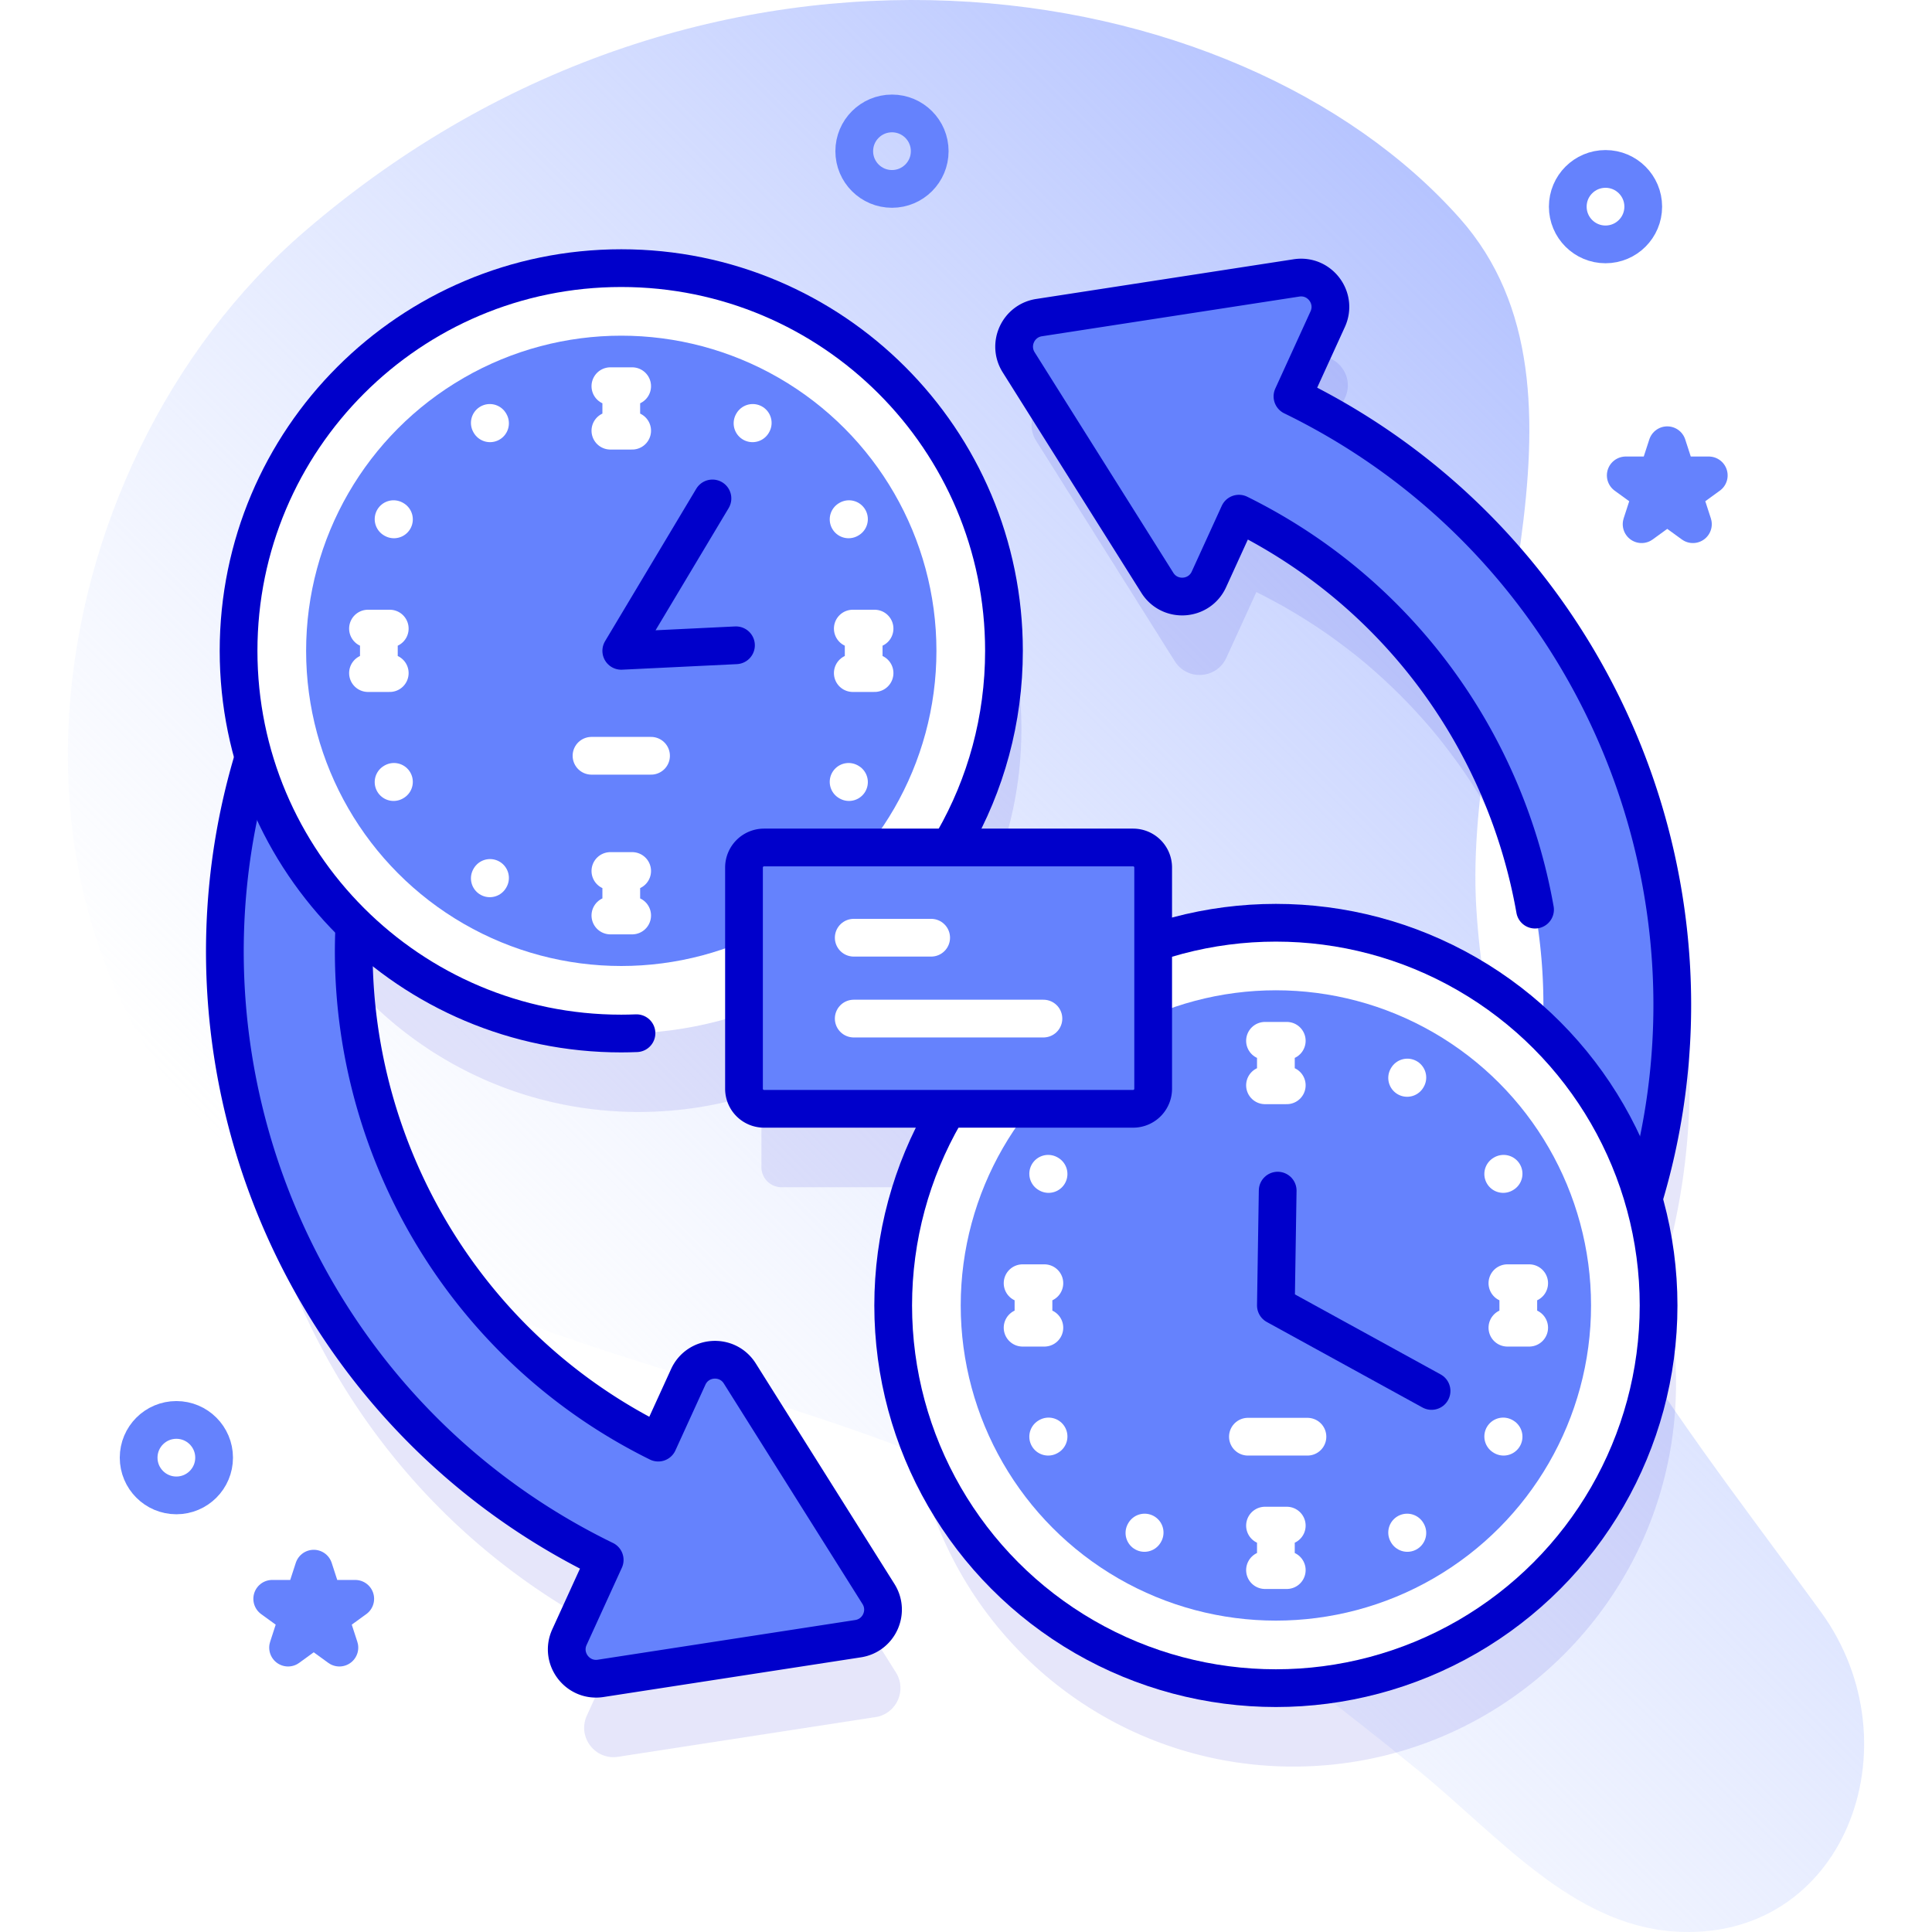
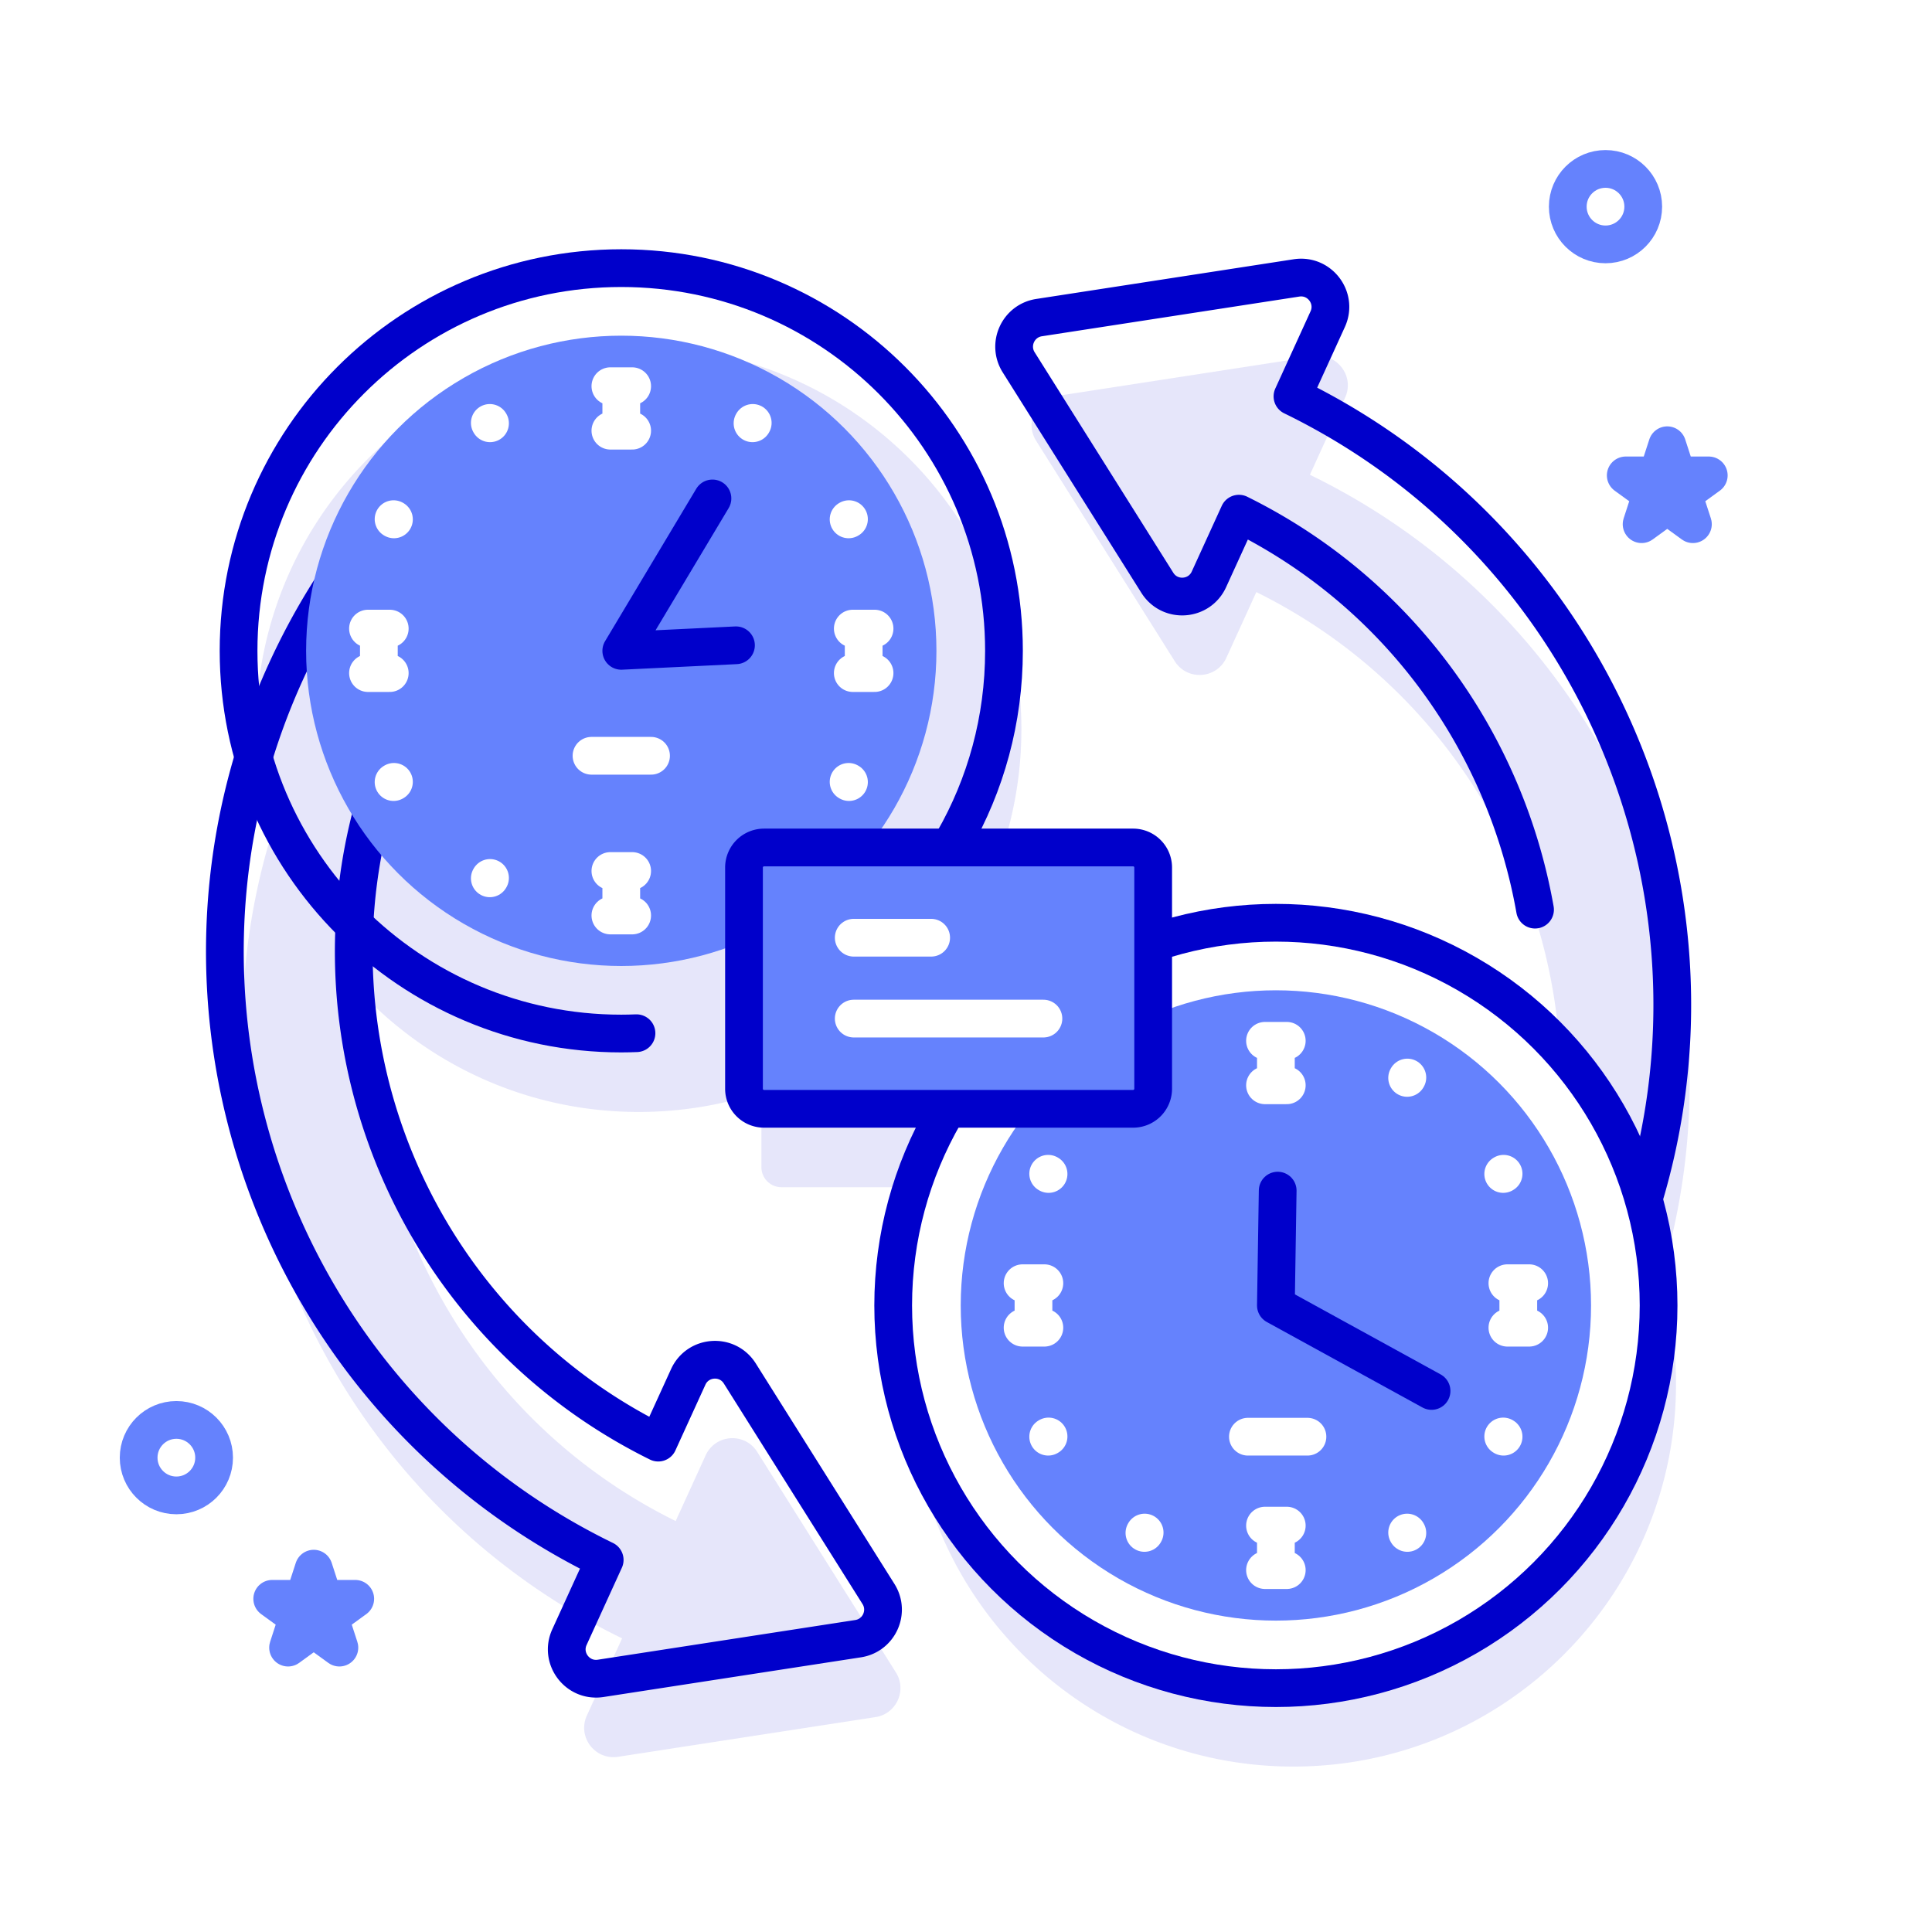
<svg xmlns="http://www.w3.org/2000/svg" version="1.1" width="512" height="512" x="0" y="0" viewBox="0 0 512 512" style="enable-background:new 0 0 512 512" xml:space="preserve" class="">
  <defs>
    <linearGradient id="a" x1="157.746" x2="444.672" y1="402.274" y2="115.347" gradientUnits="userSpaceOnUse">
      <stop offset="0" style="stop-color:#D1DDFF;stop-opacity:0" stop-color="" />
      <stop offset="1" style="stop-color:#B6C4FF" stop-color="#b6c4ff" />
    </linearGradient>
  </defs>
  <g>
    <linearGradient id="a" x1="157.746" x2="444.672" y1="402.274" y2="115.347" gradientUnits="userSpaceOnUse">
      <stop offset="0" style="stop-color:#D1DDFF;stop-opacity:0" stop-color="" />
      <stop offset="1" style="stop-color:#B6C4FF" stop-color="#b6c4ff" />
    </linearGradient>
-     <path d="M80.727 61.325c-72.418 62.349-92.534 192.95-4.308 257.061 46.761 33.98 104.76 43.833 157.818 63.438 52.063 19.238 99.105 52.545 141.949 87.623 20.966 17.166 40.473 40.592 67.508 42.426 45.016 3.053 64.582-49.319 38.859-84.704-41.224-56.709-86.852-110.643-91.338-186.843-3.531-59.981 36.335-136.635-4.369-182.475-58.757-66.17-199.071-88.69-306.119 3.474z" style="" fill="url(&quot;#a&quot;)" />
+     <path d="M80.727 61.325z" style="" fill="url(&quot;#a&quot;)" />
    <path d="m347.135 125.821 9.341-20.463c2.572-5.634-2.147-11.87-8.268-10.926l-68.23 10.521c-5.535.853-8.385 7.097-5.404 11.838l36.751 58.441c3.297 5.243 11.1 4.723 13.671-.911l7.947-17.41c52.998 26.178 83.241 81.031 80.511 137.139-18.27-17.776-43.211-28.729-70.715-28.729-11.375 0-22.313 1.873-32.522 5.327v-19.964a5.308 5.308 0 0 0-5.308-5.308h-48.631c9.141-15.231 14.402-33.057 14.402-52.114 0-56.013-45.407-101.42-101.42-101.42-56.013 0-101.42 45.407-101.42 101.42 0 9.795 1.393 19.264 3.984 28.225-25.079 82.987 13.411 173.94 93.041 212.694l-9.341 20.463c-2.572 5.634 2.147 11.87 8.268 10.926l68.23-10.521c5.535-.853 8.385-7.097 5.404-11.838l-36.751-58.441c-3.297-5.243-11.1-4.723-13.671.911l-7.947 17.41c-52.998-26.178-83.241-81.031-80.511-137.139 18.27 17.776 43.211 28.729 70.715 28.729 11.375 0 22.313-1.873 32.522-5.327v19.964a5.308 5.308 0 0 0 5.308 5.308h48.631c-9.142 15.231-14.402 33.057-14.402 52.114 0 56.013 45.407 101.42 101.42 101.42 56.013 0 101.42-45.407 101.42-101.42 0-9.795-1.393-19.264-3.984-28.225 25.078-82.987-13.412-173.94-93.041-212.694z" style="opacity:0.1;" fill="#0000CB" data-original="#0000cb" />
-     <path d="M306.709 154.45c3.297 5.243 11.1 4.723 13.671-.911l7.947-17.41c69.83 34.492 100.173 118.763 67.612 190.098-10.446 22.884-26.142 41.746-45.011 55.821 8.075 8.154 16.153 16.306 24.248 24.441 21.631-17.051 39.631-39.345 51.835-66.079 40.383-88.468 2.47-193.047-84.492-235.369l9.341-20.463c2.572-5.634-2.147-11.87-8.268-10.926l-68.23 10.521c-5.535.853-8.385 7.097-5.403 11.838l36.75 58.439zM196.058 363.987c-3.297-5.243-11.1-4.723-13.671.911l-7.947 17.41c-69.83-34.492-100.173-118.763-67.612-190.098 10.446-22.884 26.142-41.746 45.011-55.821a14326.071 14326.071 0 0 0-24.248-24.441c-21.631 17.051-39.631 39.345-51.835 66.079-40.383 88.468-2.47 193.046 84.492 235.369l-9.341 20.463c-2.572 5.634 2.147 11.87 8.268 10.926l68.23-10.521c5.535-.853 8.385-7.097 5.403-11.838l-36.75-58.439z" style="" fill="#6582FD" data-original="#6582fd" class="" />
    <path d="M427.01 340.409c40.383-88.468 2.47-193.047-84.492-235.369l9.341-20.463c2.572-5.634-2.147-11.87-8.268-10.926l-68.23 10.521c-5.535.853-8.385 7.097-5.404 11.838l36.751 58.441c3.297 5.243 11.1 4.723 13.671-.911l7.947-17.41c42.751 21.117 70.696 60.892 78.474 104.933M196.058 363.987c-3.297-5.243-11.1-4.723-13.671.911l-7.947 17.41c-69.83-34.492-100.173-118.763-67.612-190.098 10.446-22.884 26.142-41.746 45.011-55.821a14326.071 14326.071 0 0 0-24.248-24.441c-21.631 17.051-39.631 39.345-51.835 66.079-40.383 88.468-2.47 193.046 84.492 235.369l-9.341 20.463c-2.572 5.634 2.147 11.87 8.268 10.926l68.23-10.521c5.535-.853 8.385-7.097 5.403-11.838l-36.75-58.439z" style="stroke-linecap: round; stroke-linejoin: round; stroke-miterlimit: 10;" fill="none" stroke="#0000CB" stroke-width="10px" stroke-linecap="round" stroke-linejoin="round" stroke-miterlimit="10" data-original="#0000cb" />
-     <circle cx="164.644" cy="172.479" r="101.42" style="" fill="#FFFFFF" data-original="#ffffff" />
    <circle cx="164.644" cy="172.479" r="83.521" style="" fill="#6582FD" data-original="#6582fd" class="" />
    <path d="M156.755 200.288h15.777" style="stroke-linecap: round; stroke-linejoin: round; stroke-miterlimit: 10;" fill="none" stroke="#FFFFFF" stroke-width="10px" stroke-linecap="round" stroke-linejoin="round" stroke-miterlimit="10" data-original="#ffffff" />
    <path d="M252.72 222.794c8.49-14.827 13.343-32.004 13.343-50.315 0-56.013-45.407-101.42-101.42-101.42-56.013 0-101.42 45.407-101.42 101.42 0 56.013 45.407 101.42 101.42 101.42 1.352 0 2.695-.035 4.034-.087" style="stroke-linecap: round; stroke-linejoin: round; stroke-miterlimit: 10;" fill="none" stroke="#0000CB" stroke-width="10px" stroke-linecap="round" stroke-linejoin="round" stroke-miterlimit="10" data-original="#0000cb" />
    <path d="M161.758 102.343h5.771M161.758 114.136h5.771M164.644 102.858v10.763M161.758 230.822h5.771M161.758 242.615h5.771M164.644 231.337V242.1M225.998 166.583h5.77M225.998 178.375h5.77M228.883 167.098v10.762M97.519 166.583h5.77M97.519 178.375h5.77M100.404 167.098v10.762M224.988 207.26l-.102-.058M104.401 137.639l-.101-.058M104.299 207.26l.102-.059M224.886 137.639l.102-.058M199.483 112.076l-.058.102M129.863 232.663l-.059.102M129.863 112.178l-.059-.102" style="stroke-linecap: round; stroke-linejoin: round; stroke-miterlimit: 10;" fill="none" stroke="#FFFFFF" stroke-width="10px" stroke-linecap="round" stroke-linejoin="round" stroke-miterlimit="10" data-original="#ffffff" />
    <path d="m164.644 172.479 24.164-40.39M195.042 171.008l-30.398 1.471" style="stroke-linecap: round; stroke-linejoin: round; stroke-miterlimit: 10;" fill="none" stroke="#0000CB" stroke-width="10px" stroke-linecap="round" stroke-linejoin="round" stroke-miterlimit="10" data-original="#0000cb" />
    <circle cx="338.123" cy="345.958" r="101.42" style="" fill="#FFFFFF" data-original="#ffffff" />
    <circle cx="338.123" cy="345.958" r="83.521" style="" fill="#6582FD" data-original="#6582fd" class="" />
    <path d="M330.711 380.74h15.777" style="stroke-linecap: round; stroke-linejoin: round; stroke-miterlimit: 10;" fill="none" stroke="#FFFFFF" stroke-width="10px" stroke-linecap="round" stroke-linejoin="round" stroke-miterlimit="10" data-original="#ffffff" />
    <circle cx="338.123" cy="345.958" r="101.42" style="stroke-linecap: round; stroke-linejoin: round; stroke-miterlimit: 10;" fill="none" stroke="#0000CB" stroke-width="10px" stroke-linecap="round" stroke-linejoin="round" stroke-miterlimit="10" data-original="#0000cb" />
    <path d="M335.238 275.822h5.77M335.238 287.615h5.77M338.123 276.338V287.1M335.238 404.302h5.77M335.238 416.094h5.77M338.123 404.817v10.762M399.477 340.062h5.771M399.477 351.855h5.771M402.363 340.577v10.763M270.998 340.062h5.771M270.998 351.855h5.771M273.883 340.577v10.763M398.467 380.74l-.101-.059M277.88 311.119l-.101-.059M277.779 380.739l.101-.058M398.366 311.119l.101-.059M372.963 285.556l-.059.101M303.342 406.142l-.059.102M372.963 406.244l-.059-.102" style="stroke-linecap: round; stroke-linejoin: round; stroke-miterlimit: 10;" fill="none" stroke="#FFFFFF" stroke-width="10px" stroke-linecap="round" stroke-linejoin="round" stroke-miterlimit="10" data-original="#ffffff" />
    <path d="m338.123 345.958 41.254 22.659M338.6 315.528l-.477 30.43" style="stroke-linecap: round; stroke-linejoin: round; stroke-miterlimit: 10;" fill="none" stroke="#0000CB" stroke-width="10px" stroke-linecap="round" stroke-linejoin="round" stroke-miterlimit="10" data-original="#0000cb" />
    <path d="M202.474 293.844h97.819a5.308 5.308 0 0 0 5.308-5.308v-58.635a5.308 5.308 0 0 0-5.308-5.308h-97.819a5.308 5.308 0 0 0-5.308 5.308v58.635a5.307 5.307 0 0 0 5.308 5.308z" style="" fill="#6582FD" data-original="#6582fd" class="" />
    <path d="M202.474 293.844h97.819a5.308 5.308 0 0 0 5.308-5.308v-58.635a5.308 5.308 0 0 0-5.308-5.308h-97.819a5.308 5.308 0 0 0-5.308 5.308v58.635a5.307 5.307 0 0 0 5.308 5.308z" style="stroke-linecap: round; stroke-linejoin: round; stroke-miterlimit: 10;" fill="none" stroke="#0000CB" stroke-width="10px" stroke-linecap="round" stroke-linejoin="round" stroke-miterlimit="10" data-original="#0000cb" />
    <path d="M246.767 248.503h-20.519M276.518 269.935h-50.27" style="stroke-linecap: round; stroke-linejoin: round; stroke-miterlimit: 10;" fill="none" stroke="#FFFFFF" stroke-width="10px" stroke-linecap="round" stroke-linejoin="round" stroke-miterlimit="10" data-original="#ffffff" />
-     <circle cx="236.385" cy="40.062" r="10" style="stroke-linecap: round; stroke-linejoin: round; stroke-miterlimit: 10;" fill="none" stroke="#6582FD" stroke-width="10px" stroke-linecap="round" stroke-linejoin="round" stroke-miterlimit="10" data-original="#6582fd" />
    <circle cx="46.741" cy="386.296" r="10" style="stroke-linecap: round; stroke-linejoin: round; stroke-miterlimit: 10;" fill="none" stroke="#6582FD" stroke-width="10px" stroke-linecap="round" stroke-linejoin="round" stroke-miterlimit="10" data-original="#6582fd" />
    <circle cx="425.477" cy="54.766" r="10" style="stroke-linecap: round; stroke-linejoin: round; stroke-miterlimit: 10;" fill="none" stroke="#6582FD" stroke-width="10px" stroke-linecap="round" stroke-linejoin="round" stroke-miterlimit="10" data-original="#6582fd" />
    <path d="m83.143 415.71 2.596 7.991h8.404l-6.799 4.94 2.597 7.992-6.798-4.94-6.799 4.94 2.597-7.992-6.798-4.94h8.403zM441.842 117.992l2.596 7.992h8.404l-6.799 4.939 2.597 7.992-6.798-4.939-6.799 4.939 2.597-7.992-6.798-4.939h8.403z" style="stroke-linecap: round; stroke-linejoin: round; stroke-miterlimit: 10;" fill="none" stroke="#6582FD" stroke-width="10px" stroke-linecap="round" stroke-linejoin="round" stroke-miterlimit="10" data-original="#6582fd" />
  </g>
</svg>